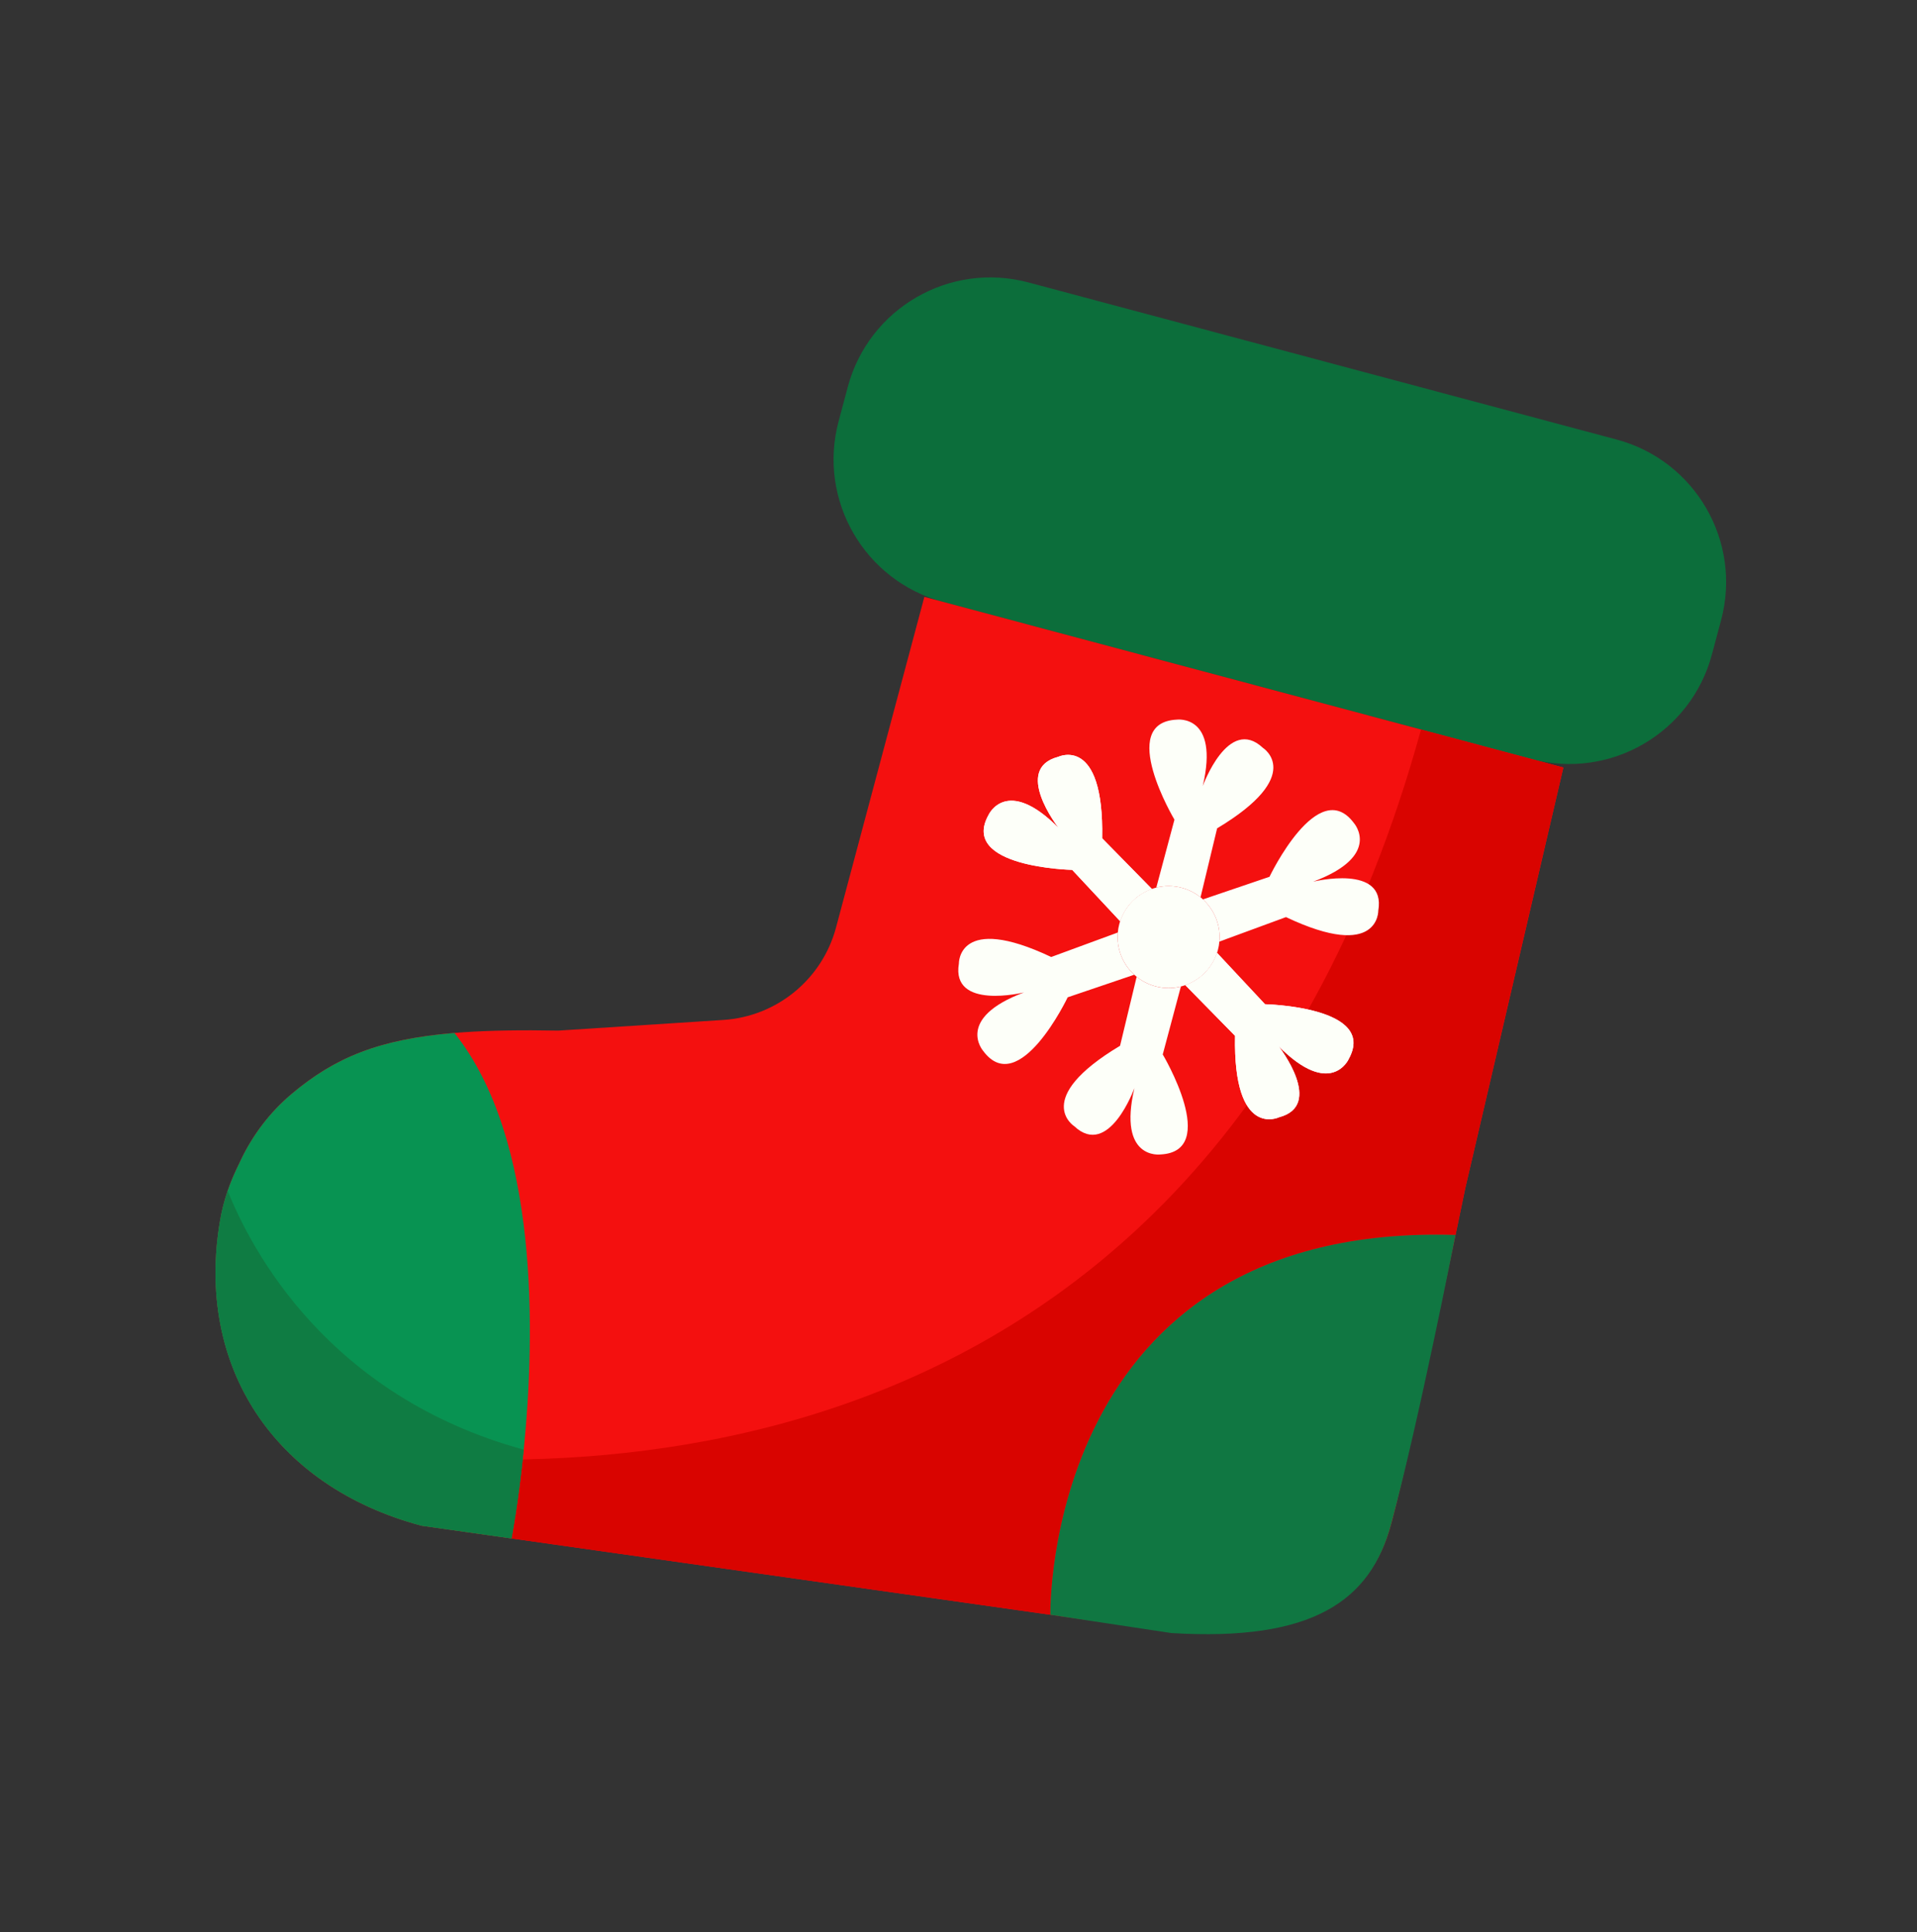
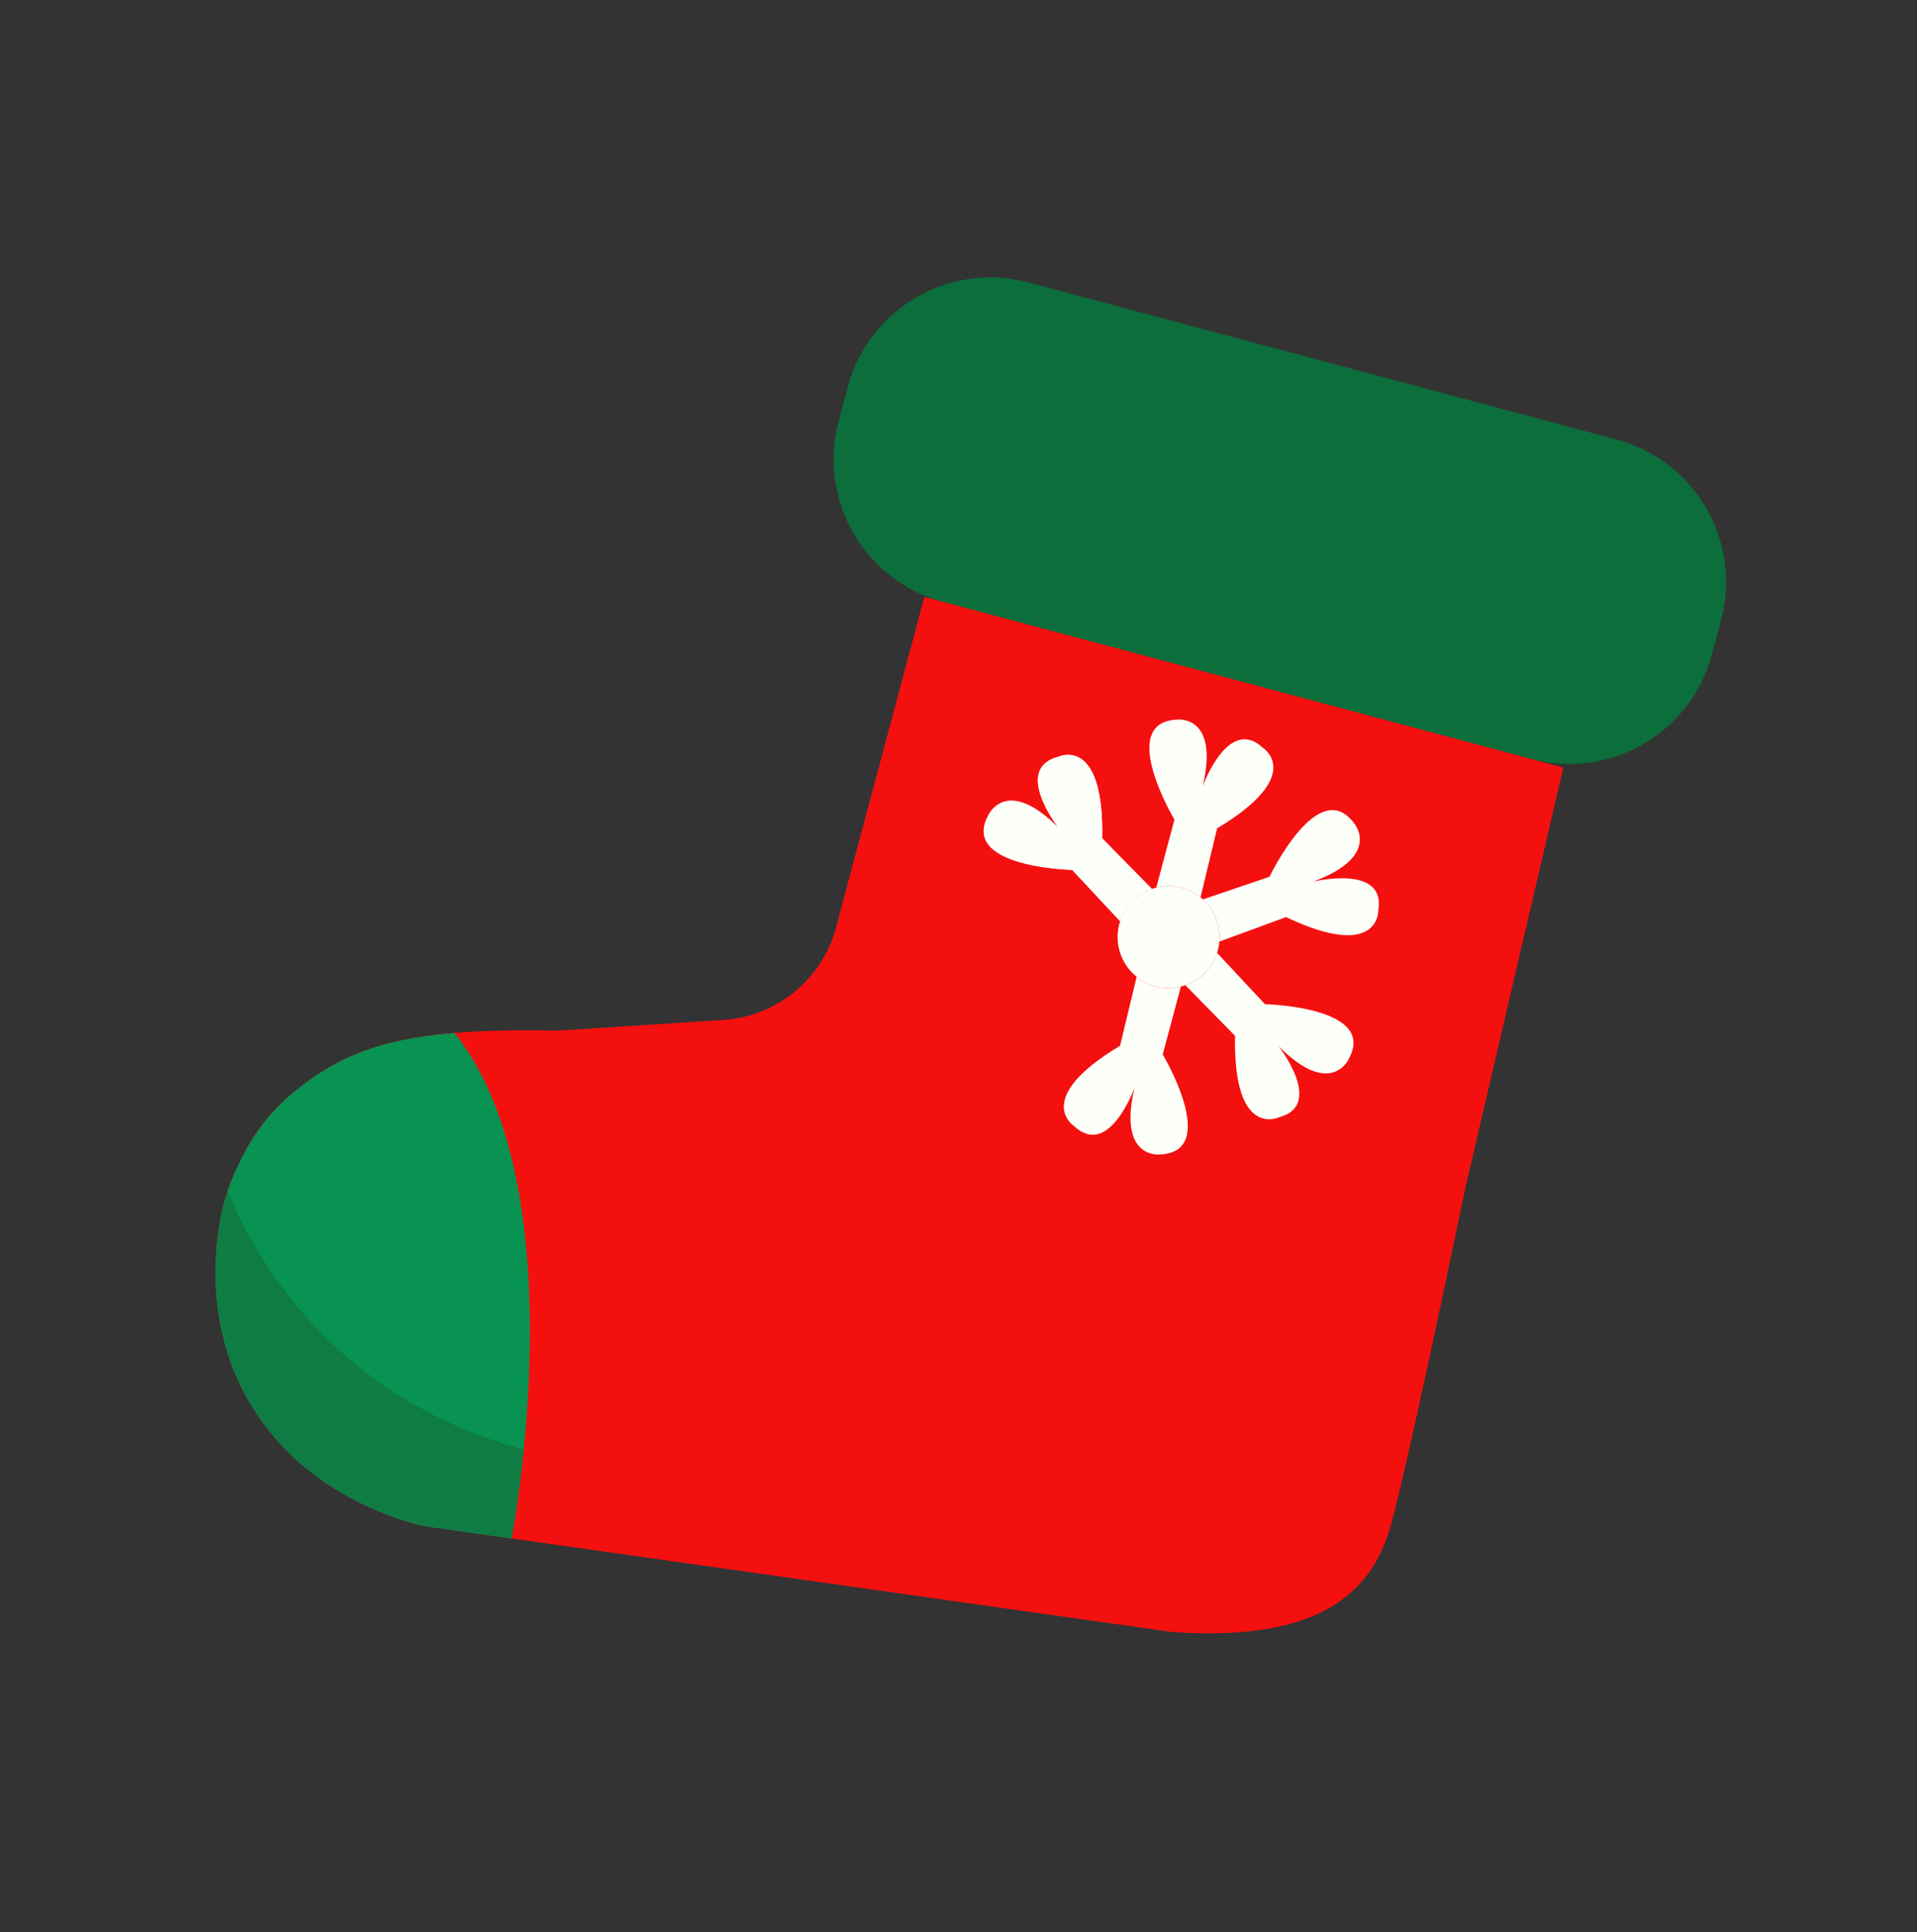
<svg xmlns="http://www.w3.org/2000/svg" width="246" height="248" viewBox="0 0 246 248" fill="none">
  <rect x="0" y="0" width="246" height="248" fill="#333333" stroke="none" />
  <g clip-path="url(#clip0_18_23642)">
    <path d="M207.451 56.413L131.974 36.252C121.87 33.553 111.491 39.557 108.792 49.661L107.614 54.071C104.915 64.175 110.918 74.555 121.022 77.254L196.498 97.414C206.603 100.113 216.982 94.11 219.681 84.006L220.859 79.596C223.558 69.491 217.555 59.112 207.451 56.413Z" fill="url(#paint0_linear_18_23642)" />
    <path d="M178.533 195.568C175.886 205.477 167.912 210.665 150.388 209.463L54.1 195.821C46.263 193.728 39.955 189.873 35.473 184.758C29.056 177.45 26.362 167.568 28.25 156.598C28.639 154.348 29.351 152.16 30.33 150.093L30.883 148.929C32.435 145.654 34.654 142.733 37.429 140.4C45.118 133.927 52.937 131.925 71.627 132.278L92.829 130.907C99.693 130.463 105.509 125.69 107.283 119.046L118.619 76.608L200.621 98.512L188.048 152.44C188.048 152.44 181.188 185.657 178.541 195.566L178.533 195.568Z" fill="#F4100F" />
-     <path d="M134.783 207.249L54.096 195.82C46.259 193.727 39.951 189.872 35.469 184.757C61.108 189.547 153.356 198.908 182.354 93.633L200.614 98.51L188.041 152.438C188.041 152.438 187.551 154.819 186.777 158.495C133.858 156.908 134.784 207.246 134.784 207.246L134.783 207.249Z" fill="#D90400" />
-     <path d="M178.533 195.568C175.886 205.477 168.481 210.698 150.321 209.599L134.786 207.254C134.786 207.254 133.862 156.912 186.779 158.503C186.583 159.44 182.164 181.989 178.536 195.572L178.533 195.568Z" fill="#107742" />
    <path d="M65.641 197.457L54.099 195.825C35.053 190.737 25.04 175.242 28.249 156.602C28.469 155.318 28.797 154.059 29.215 152.828C29.533 151.897 29.907 150.985 30.325 150.096L30.879 148.932C32.431 145.656 34.65 142.736 37.424 140.403C42.974 135.732 48.59 133.389 58.315 132.577C69.229 146.243 68.674 171.41 67.209 186.056C66.527 192.903 65.642 197.454 65.642 197.454L65.641 197.457Z" fill="#089352" />
    <path d="M65.641 197.457L54.099 195.825C35.053 190.737 25.04 175.242 28.249 156.602C28.468 155.318 28.797 154.059 29.215 152.828C32.229 160.386 42.071 179.187 67.204 186.058C66.522 192.906 65.637 197.456 65.637 197.456L65.641 197.457Z" fill="#0F7C43" />
    <path d="M147.812 114.092C145.941 114.743 144.396 116.234 143.742 118.238L137.588 111.645C137.588 111.645 123.082 111.341 126.859 104.589C126.859 104.589 129.16 99.536 135.849 106.271C135.715 106.097 129.964 98.67 135.791 97.14C135.791 97.14 141.687 94.298 141.436 107.594L147.815 114.096L147.812 114.092Z" fill="#FDFFF9" />
    <path d="M173.064 135.951C173.064 135.951 170.763 141.004 164.074 134.269C164.208 134.444 169.959 141.871 164.132 143.4C164.132 143.4 158.236 146.243 158.487 132.946L152.108 126.444C153.979 125.793 155.524 124.301 156.179 122.298L162.333 128.891C162.333 128.891 176.839 129.194 173.061 135.946L173.064 135.951Z" fill="#FDFFF9" />
    <path d="M156.281 121.957C156.25 122.071 156.219 122.19 156.178 122.298C155.527 124.302 153.979 125.793 152.108 126.444C151.921 126.51 151.729 126.566 151.534 126.618C150.496 126.876 149.378 126.885 148.271 126.589C147.363 126.346 146.549 125.921 145.858 125.367C145.75 125.281 145.646 125.195 145.549 125.1C144.067 123.746 143.254 121.748 143.444 119.682C143.474 119.313 143.541 118.946 143.64 118.576C143.67 118.461 143.702 118.343 143.743 118.234C144.393 116.23 145.942 114.739 147.813 114.088C148 114.023 148.192 113.966 148.386 113.914C149.425 113.657 150.543 113.648 151.649 113.943C152.558 114.186 153.372 114.611 154.063 115.165C154.17 115.252 154.274 115.337 154.372 115.433C155.854 116.786 156.666 118.785 156.476 120.851C156.447 121.22 156.38 121.587 156.281 121.957Z" fill="#FDFFF9" />
    <path d="M156.189 106.313L154.059 115.168C153.371 114.615 152.558 114.19 151.645 113.946C150.536 113.649 149.418 113.655 148.383 113.917L150.711 105.2C150.711 105.2 143.281 92.738 151.008 92.363C151.008 92.363 156.508 91.635 154.347 100.881C154.347 100.881 157.623 91.813 162.061 95.984C162.061 95.984 167.597 99.476 156.189 106.313Z" fill="#FDFFF9" />
    <path d="M148.913 148.174C148.913 148.174 143.412 148.901 145.574 139.655C145.574 139.655 142.298 148.723 137.86 144.552C137.86 144.552 132.324 141.061 143.732 134.223L145.862 125.368C146.549 125.921 147.363 126.347 148.275 126.59C149.385 126.887 150.502 126.881 151.538 126.619L149.21 135.336C149.21 135.336 156.639 147.798 148.913 148.174Z" fill="#FDFFF9" />
    <path d="M147.812 114.092C145.941 114.743 144.396 116.234 143.742 118.238L137.588 111.645C137.588 111.645 123.082 111.341 126.859 104.589C126.859 104.589 129.16 99.536 135.849 106.271C135.715 106.097 129.964 98.67 135.791 97.14C135.791 97.14 141.687 94.298 141.436 107.594L147.815 114.096L147.812 114.092Z" fill="#FDFFF9" />
-     <path d="M173.064 135.951C173.064 135.951 170.763 141.004 164.074 134.269C164.208 134.444 169.959 141.871 164.132 143.4C164.132 143.4 158.236 146.243 158.487 132.946L152.108 126.444C153.979 125.793 155.524 124.301 156.179 122.298L162.333 128.891C162.333 128.891 176.839 129.194 173.061 135.946L173.064 135.951Z" fill="#FDFFF9" />
-     <path d="M145.551 125.104L137.012 128.003C137.012 128.003 130.77 141.103 126.167 134.883C126.167 134.883 122.506 130.711 131.4 127.377C131.4 127.377 122.037 129.686 123.049 123.68C123.049 123.68 122.884 117.137 134.897 122.828L143.448 119.683C143.258 121.748 144.071 123.747 145.552 125.101L145.551 125.104Z" fill="#FDFFF9" />
    <path d="M165.024 117.708L156.473 120.853C156.663 118.788 155.85 116.789 154.369 115.435L162.909 112.533C162.909 112.533 169.151 99.433 173.754 105.653C173.754 105.653 177.415 109.825 168.521 113.159C168.521 113.159 177.884 110.85 176.872 116.856C176.872 116.856 177.037 123.399 165.024 117.708Z" fill="#FDFFF9" />
  </g>
  <defs>
    <linearGradient id="paint0_linear_18_23642" x1="169.71" y1="46.332" x2="158.758" y2="87.334" gradientUnits="userSpaceOnUse">
      <stop offset="0.5" stop-color="#0C6E3B" />
    </linearGradient>
    <clipPath id="clip0_18_23642">
      <rect width="200" height="202.974" fill="white" transform="translate(52.498 0.163) rotate(14.955)" />
    </clipPath>
  </defs>
</svg>